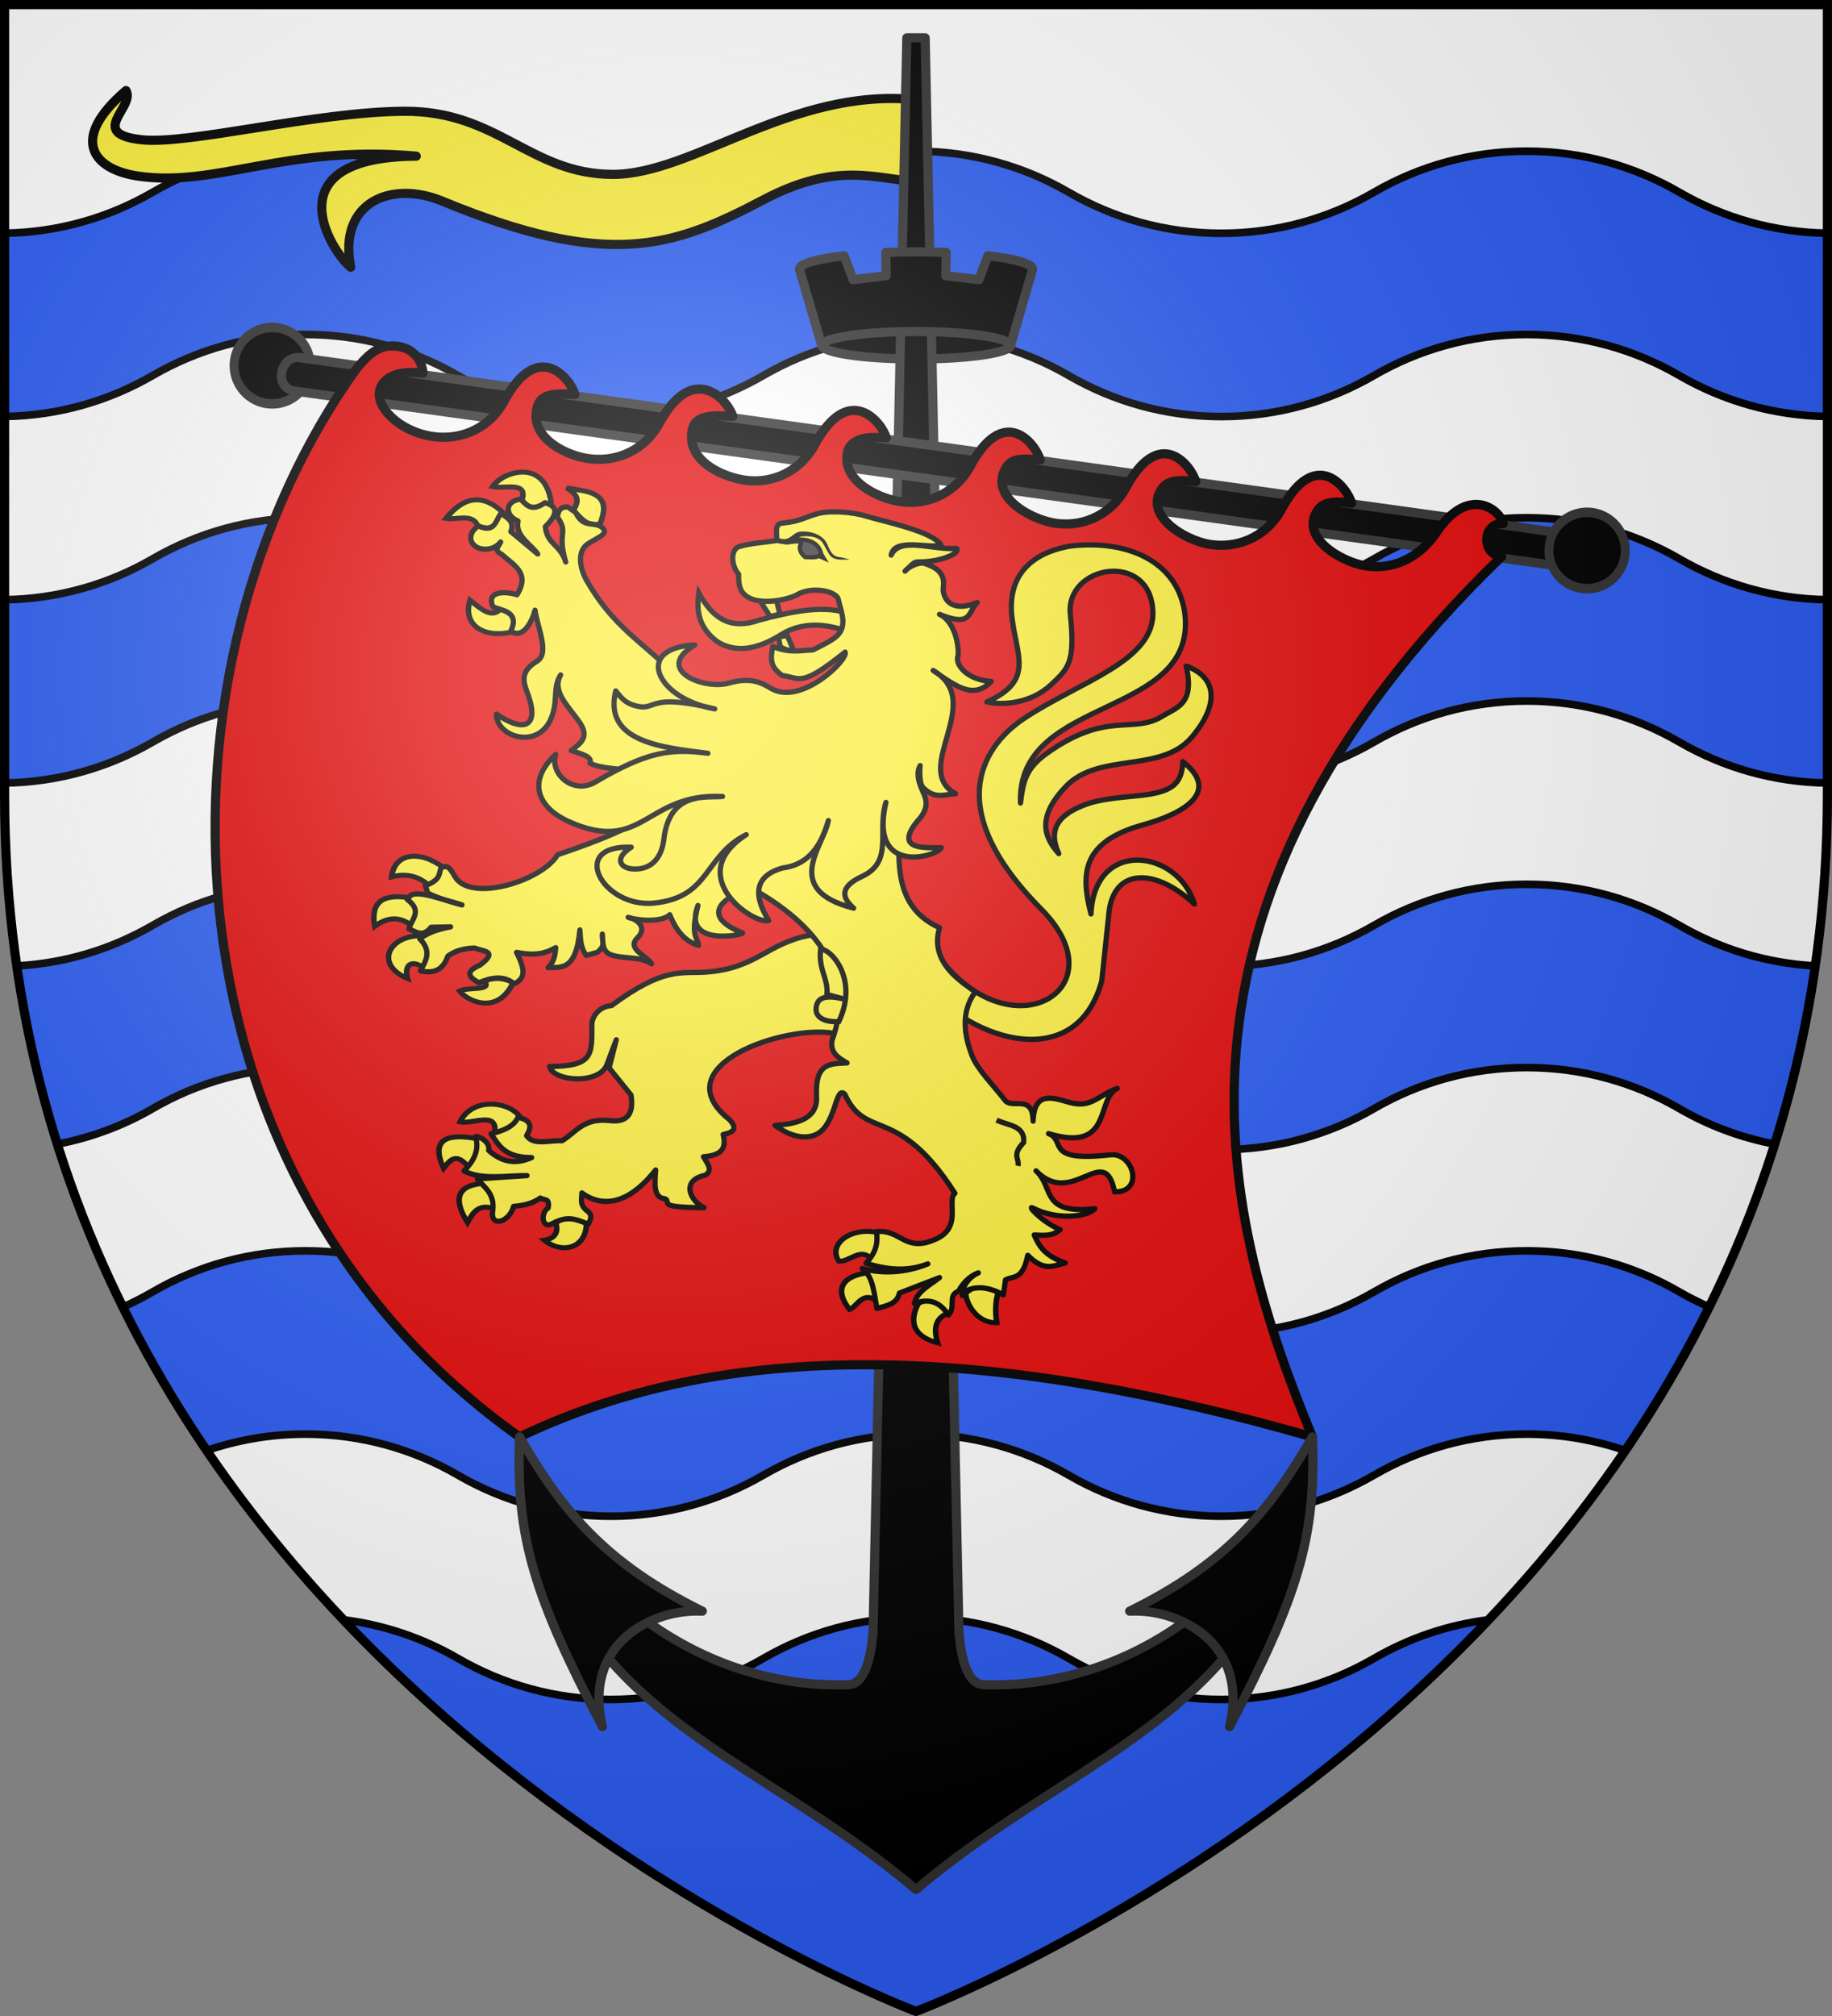
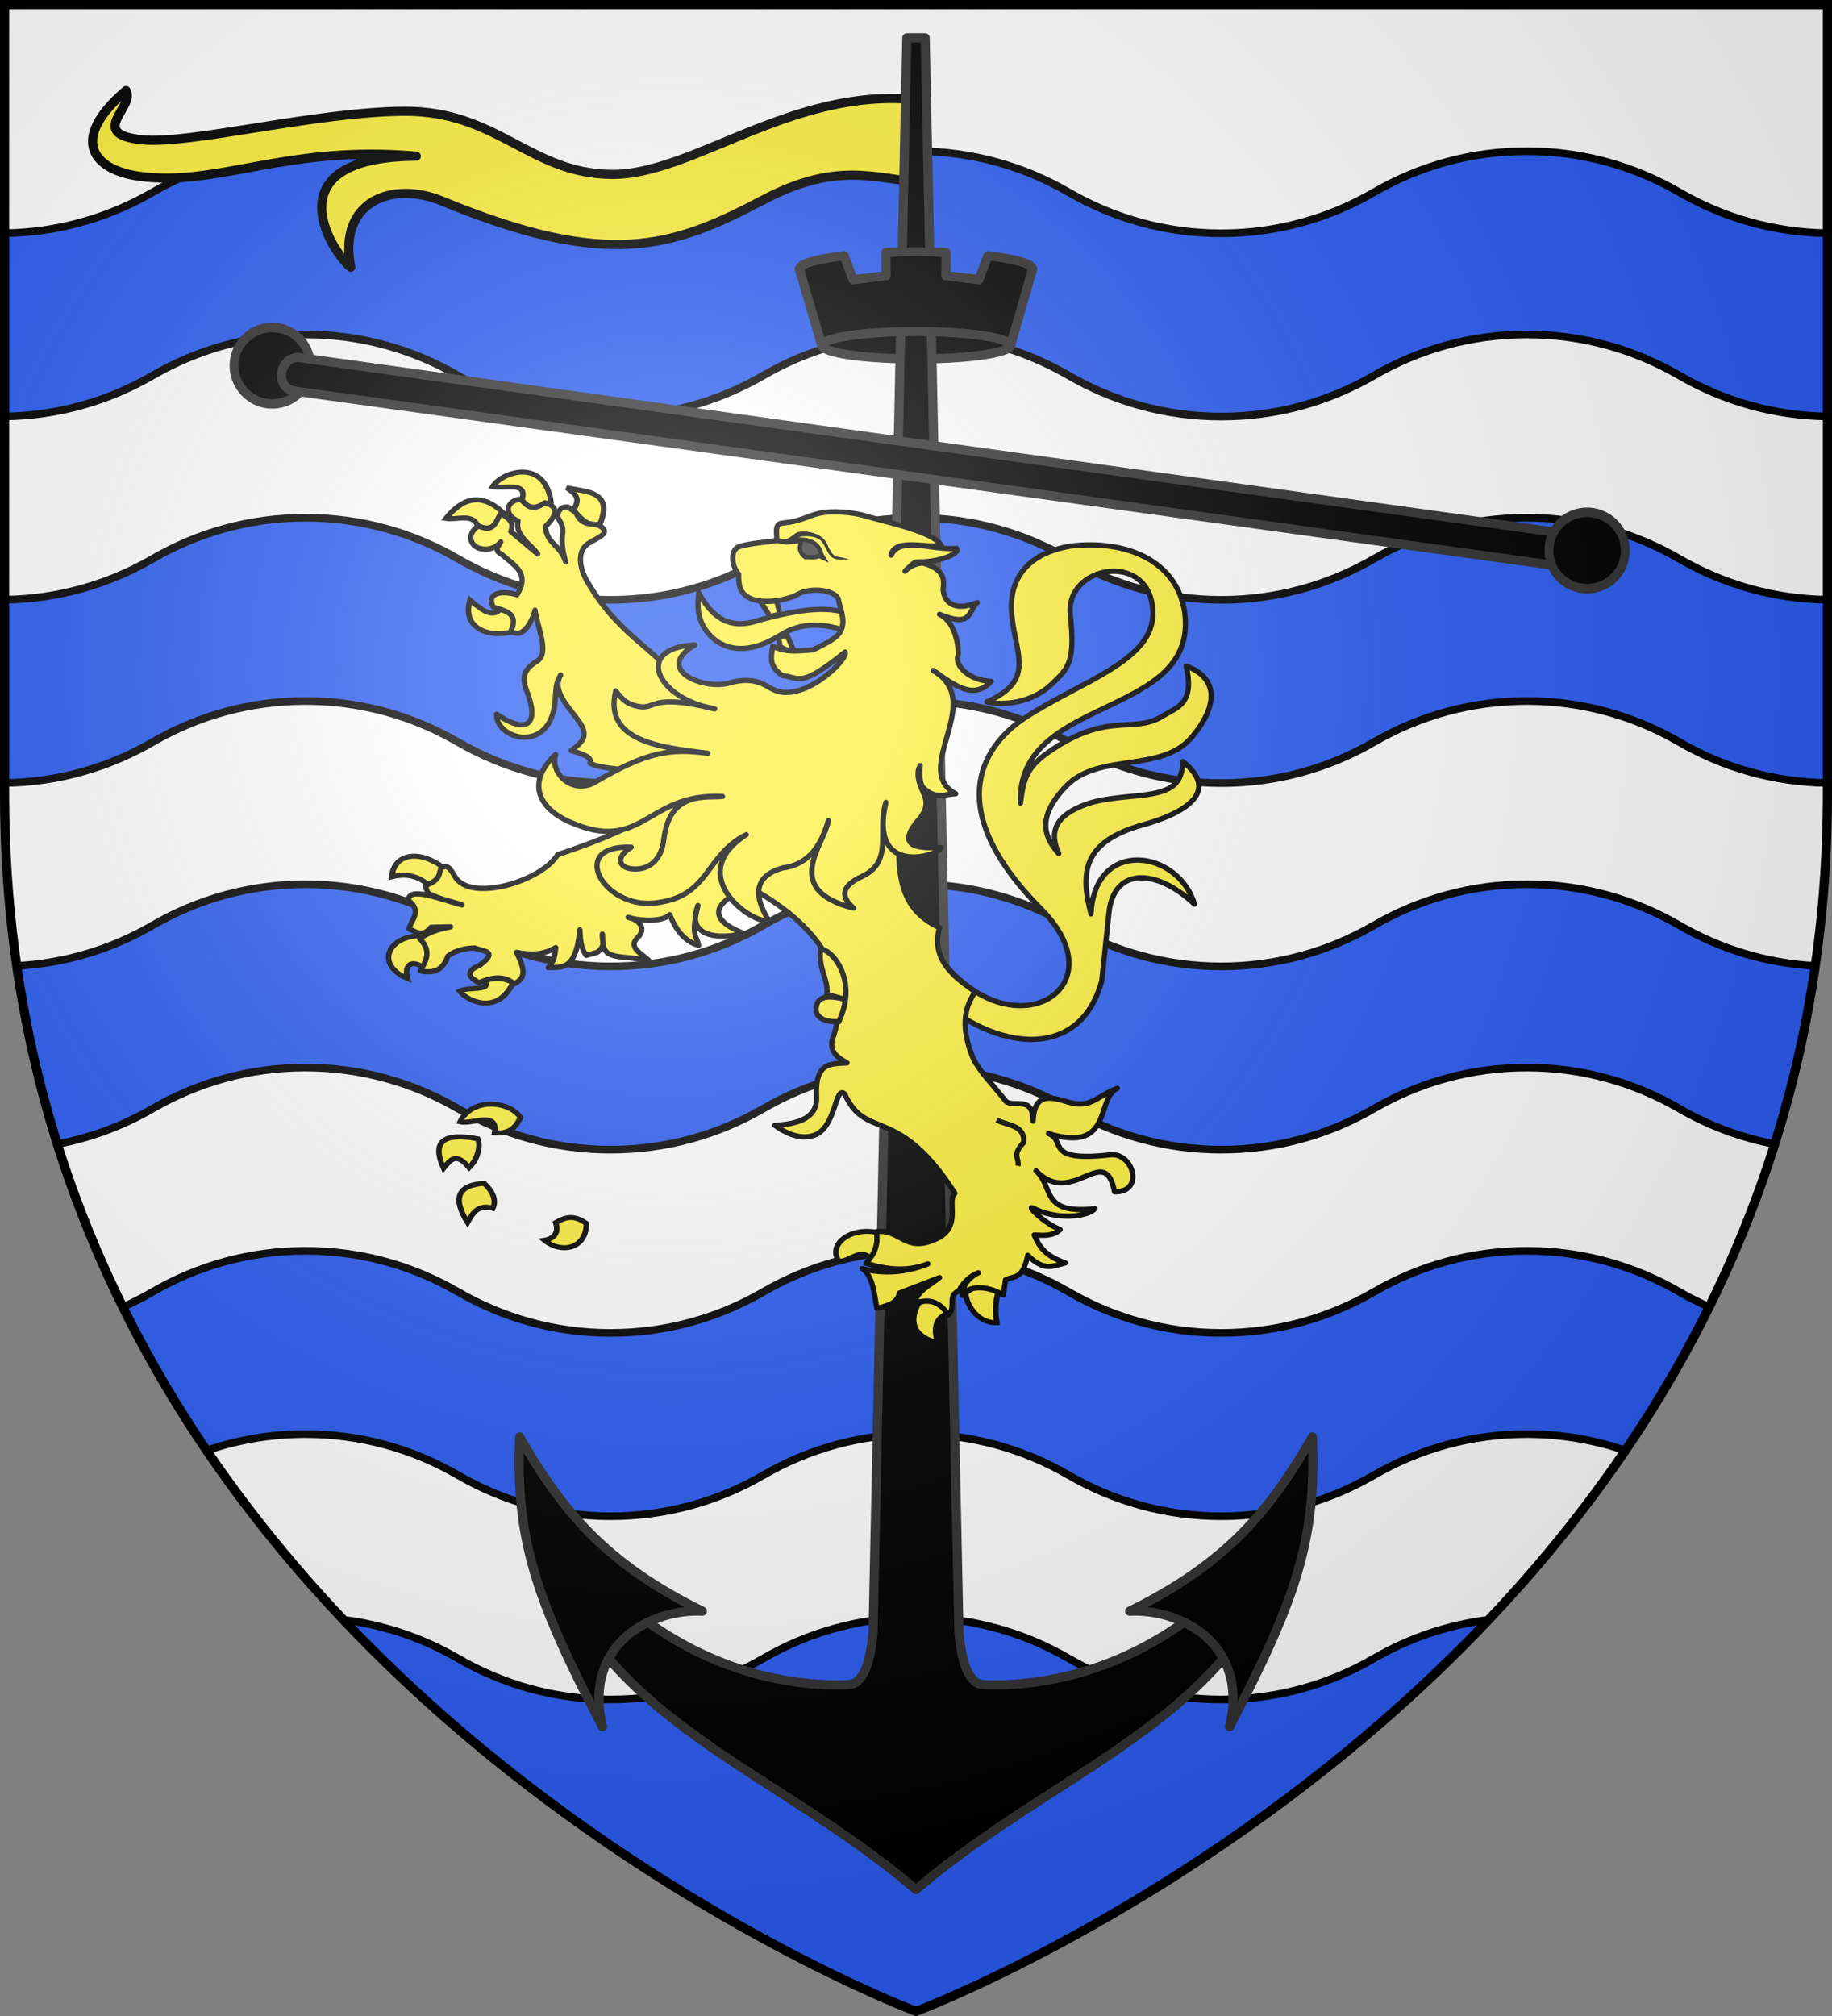
<svg xmlns="http://www.w3.org/2000/svg" xmlns:ns1="http://sodipodi.sourceforge.net/DTD/sodipodi-0.dtd" xmlns:ns2="http://www.inkscape.org/namespaces/inkscape" xmlns:xlink="http://www.w3.org/1999/xlink" width="600" height="660" viewBox="0 0 600 660" id="svg2" ns1:version="0.32" ns2:version="0.46" ns1:docname="Blason_ville_fr_Lion-sur-Mer-A_(Calvados).svg" ns2:output_extension="org.inkscape.output.svg.inkscape" version="1.0">
  <rect x="0" y="0" width="600" height="660" fill="#808080" stroke="none" />
  <ns1:namedview ns2:window-height="977" ns2:window-width="1280" ns2:pageshadow="2" ns2:pageopacity="0.0" guidetolerance="10.0" gridtolerance="10.0" objecttolerance="10.0" borderopacity="1.0" bordercolor="#666666" pagecolor="#ffffff" id="base" showgrid="false" ns2:zoom="1.1863636" ns2:cx="300" ns2:cy="330" ns2:window-x="-4" ns2:window-y="-4" ns2:current-layer="layer4" ns2:object-nodes="true" ns2:object-paths="false" showguides="true" ns2:guide-bbox="true" />
  <defs id="defs4">
    <radialGradient id="Gradient1" gradientUnits="userSpaceOnUse" cx="-80" cy="-80" r="405">
      <stop style="stop-color:#fff;stop-opacity:0.31" offset="0" id="stop7" />
      <stop style="stop-color:#fff;stop-opacity:0.25" offset="0.19" id="stop9" />
      <stop style="stop-color:#6b6b6b;stop-opacity:0.125" offset="0.6" id="stop11" />
      <stop style="stop-color:#000;stop-opacity:0.125" offset="1" id="stop13" />
    </radialGradient>
    <clipPath id="shield_cut">
      <path id="shield" d="M -298.5,-298.5 L 298.5,-298.5 L 298.5,-40 C 298.5,246.31 0,358.5 0,358.5 C 0,358.5 -298.5,246.31 -298.5,-40 L -298.5,-298.5 z" />
    </clipPath>
    <g id="s-4">
      <g id="c-6">
        <path transform="matrix(0.951,0.309,-0.309,0.951,0,-1)" d="M 0,0 L 0,1 L 0.5,1 L 0,0 z" id="t-0" />
        <use height="540" width="810" y="0" x="0" id="use2144-7" transform="scale(-1,1)" xlink:href="#t-0" />
      </g>
      <g id="a-1">
        <use height="540" width="810" y="0" x="0" id="use2147-7" transform="matrix(0.309,0.951,-0.951,0.309,0,0)" xlink:href="#c-6" />
        <use height="540" width="810" y="0" x="0" id="use2149-7" transform="matrix(-0.809,0.588,-0.588,-0.809,0,0)" xlink:href="#c-6" />
      </g>
      <use height="540" width="810" y="0" x="0" id="use2151-7" transform="scale(-1,1)" xlink:href="#a-1" />
    </g>
    <g id="s">
      <g id="c">
        <path transform="matrix(0.951,0.309,-0.309,0.951,0,-1)" d="M 0,0 L 0,1 L 0.5,1 L 0,0 z" id="t" />
        <use height="540" width="810" y="0" x="0" id="use2144" transform="scale(-1,1)" xlink:href="#t" />
      </g>
      <g id="a">
        <use height="540" width="810" y="0" x="0" id="use2147" transform="matrix(0.309,0.951,-0.951,0.309,0,0)" xlink:href="#c" />
        <use height="540" width="810" y="0" x="0" id="use2149" transform="matrix(-0.809,0.588,-0.588,-0.809,0,0)" xlink:href="#c" />
      </g>
      <use height="540" width="810" y="0" x="0" id="use2151" transform="scale(-1,1)" xlink:href="#a" />
    </g>
    <g id="f">
      <rect width="100" height="60" x="-50" y="-30" style="fill:#28166f" id="rect1964" />
      <g transform="translate(0,-20)" style="fill:#ffffff" id="g1966">
-         <path d="M -1.212,27.818 C -1.212,22.175 -2.091,20.471 -4.542,13.98 C -5.709,10.888 -5.024,7.103 -2.858,3.601 C -2.082,2.346 -1.114,1.214 0,0 C 1.114,1.214 2.082,2.346 2.858,3.601 C 5.024,7.103 5.709,10.888 4.542,13.98 C 2.091,20.471 1.212,22.175 1.212,27.818 L -1.212,27.818 z" id="path1968" />
        <path d="M 2.922,27.672 C 2.922,21.721 5.239,17.829 8.501,16.66 C 9.949,16.141 11.808,16.387 13.519,18.107 C 15.638,20.236 16.255,26.1 10.036,27.228 C 10.694,26.272 10.655,24.147 9.322,23.441 C 8.331,22.916 7.209,23.188 6.646,23.564 C 5.822,24.116 4.917,25.67 4.967,27.672 L 2.922,27.672 z" id="rwi" />
        <path d="M 1.777,30.183 C 1.79,32.191 2.795,33.518 4.516,34.257 C 4.295,34.955 3.257,36.378 1.831,36.281 C 1.55,37.787 1.282,38.632 0,40 C -1.282,38.632 -1.55,37.787 -1.831,36.281 C -3.257,36.378 -4.295,34.955 -4.516,34.257 C -2.795,33.518 -1.79,32.191 -1.777,30.183 L 1.777,30.183 z" id="path1971" />
        <use transform="scale(-1,1)" id="use1973" x="0" y="0" width="800" height="400" xlink:href="#rwi" />
        <rect width="15.846" height="3.218" x="-7.923" y="27.331" id="rect1975" />
      </g>
    </g>
  </defs>
  <g id="layer4" ns2:label="Fond écu" ns2:groupmode="layer" transform="translate(300,300)">
    <use xlink:href="#shield" id="use18" style="fill:#ffffff" x="0" y="0" width="600" height="660" />
    <path style="fill:#2b5df2;stroke:#000000;stroke-width:2.5;stroke-miterlimit:4;stroke-dasharray:none;stroke-opacity:1" d="M -200,-250.5 C -218.227,-250.5 -235.28,-245.595 -250,-237.062 C -264.32,-228.762 -280.833,-223.918 -298.5,-223.656 L -298.5,-163.656 C -280.833,-163.918 -264.32,-168.762 -250,-177.062 C -235.28,-185.595 -218.227,-190.5 -200,-190.5 C -181.767,-190.5 -164.725,-185.598 -150,-177.062 C -135.28,-168.53 -118.227,-163.625 -100,-163.625 C -81.767,-163.625 -64.725,-168.527 -50,-177.062 C -35.28,-185.595 -18.227,-190.5 0,-190.5 C 18.233,-190.5 35.275,-185.598 50,-177.062 C 64.72,-168.53 81.773,-163.625 100,-163.625 C 118.233,-163.625 135.275,-168.527 150,-177.062 C 164.72,-185.595 181.773,-190.5 200,-190.5 C 218.233,-190.5 235.275,-185.598 250,-177.062 C 264.315,-168.765 280.838,-163.918 298.5,-163.656 L 298.5,-223.656 C 280.838,-223.918 264.315,-228.765 250,-237.062 C 235.275,-245.598 218.233,-250.5 200,-250.5 C 181.773,-250.5 164.72,-245.595 150,-237.062 C 135.275,-228.527 118.233,-223.625 100,-223.625 C 81.773,-223.625 64.72,-228.53 50,-237.062 C 35.275,-245.598 18.233,-250.5 0,-250.5 C -18.227,-250.5 -35.28,-245.595 -50,-237.062 C -64.725,-228.527 -81.767,-223.625 -100,-223.625 C -118.227,-223.625 -135.28,-228.53 -150,-237.062 C -164.725,-245.598 -181.767,-250.5 -200,-250.5 z M -200,-130.5 C -218.227,-130.5 -235.28,-125.595 -250,-117.062 C -264.32,-108.762 -280.833,-103.918 -298.5,-103.656 L -298.5,-43.656 C -280.833,-43.918 -264.32,-48.762 -250,-57.062 C -235.28,-65.595 -218.227,-70.5 -200,-70.5 C -181.767,-70.5 -164.725,-65.598 -150,-57.062 C -135.28,-48.53 -118.227,-43.625 -100,-43.625 C -81.767,-43.625 -64.725,-48.527 -50,-57.062 C -35.28,-65.595 -18.227,-70.5 0,-70.5 C 18.233,-70.5 35.275,-65.598 50,-57.062 C 64.72,-48.53 81.773,-43.625 100,-43.625 C 118.233,-43.625 135.275,-48.527 150,-57.062 C 164.72,-65.595 181.773,-70.5 200,-70.5 C 218.233,-70.5 235.275,-65.598 250,-57.062 C 264.315,-48.765 280.838,-43.918 298.5,-43.656 L 298.5,-103.656 C 280.838,-103.918 264.315,-108.765 250,-117.062 C 235.275,-125.598 218.233,-130.5 200,-130.5 C 181.773,-130.5 164.72,-125.595 150,-117.062 C 135.275,-108.527 118.233,-103.625 100,-103.625 C 81.773,-103.625 64.72,-108.53 50,-117.062 C 35.275,-125.598 18.233,-130.5 0,-130.5 C -18.227,-130.5 -35.28,-125.595 -50,-117.062 C -64.725,-108.527 -81.767,-103.625 -100,-103.625 C -118.227,-103.625 -135.28,-108.53 -150,-117.062 C -164.725,-125.598 -181.767,-130.5 -200,-130.5 z M -200,-10.5 C -218.227,-10.5 -235.28,-5.595 -250,2.938 C -263.236,10.609 -278.338,15.342 -294.5,16.219 C -291.542,36.691 -287.022,56.122 -281.219,74.562 C -270.047,72.433 -259.534,68.464 -250,62.938 C -235.28,54.405 -218.227,49.5 -200,49.5 C -181.767,49.5 -164.725,54.402 -150,62.938 C -135.28,71.47 -118.227,76.375 -100,76.375 C -81.767,76.375 -64.725,71.473 -50,62.938 C -35.28,54.405 -18.227,49.5 0,49.5 C 18.233,49.5 35.275,54.402 50,62.938 C 64.72,71.47 81.773,76.375 100,76.375 C 118.233,76.375 135.275,71.473 150,62.938 C 164.72,54.405 181.773,49.5 200,49.5 C 218.233,49.5 235.275,54.402 250,62.938 C 259.531,68.462 270.046,72.432 281.219,74.562 C 287.022,56.122 291.542,36.691 294.5,16.219 C 278.34,15.341 263.231,10.607 250,2.938 C 235.275,-5.598 218.233,-10.5 200,-10.5 C 181.773,-10.5 164.72,-5.595 150,2.938 C 135.275,11.473 118.233,16.375 100,16.375 C 81.773,16.375 64.72,11.47 50,2.938 C 35.275,-5.598 18.233,-10.5 0,-10.5 C -18.227,-10.5 -35.28,-5.595 -50,2.938 C -64.725,11.473 -81.767,16.375 -100,16.375 C -118.227,16.375 -135.28,11.47 -150,2.938 C -164.725,-5.598 -181.767,-10.5 -200,-10.5 z M -200,109.5 C -218.227,109.5 -235.28,114.405 -250,122.938 C -253.148,124.762 -256.401,126.427 -259.75,127.906 C -251.521,144.542 -242.287,160.202 -232.312,174.875 C -222.182,171.402 -211.312,169.5 -200,169.5 C -181.767,169.5 -164.725,174.402 -150,182.938 C -135.28,191.47 -118.227,196.375 -100,196.375 C -81.767,196.375 -64.725,191.473 -50,182.938 C -35.28,174.405 -18.227,169.5 0,169.5 C 18.233,169.5 35.275,174.402 50,182.938 C 64.72,191.47 81.773,196.375 100,196.375 C 118.233,196.375 135.275,191.473 150,182.938 C 164.72,174.405 181.773,169.5 200,169.5 C 211.316,169.5 222.183,171.402 232.312,174.875 C 242.294,160.191 251.548,144.525 259.781,127.875 C 256.425,126.394 253.154,124.765 250,122.938 C 235.275,114.402 218.233,109.5 200,109.5 C 181.773,109.5 164.72,114.405 150,122.938 C 135.275,131.473 118.233,136.375 100,136.375 C 81.773,136.375 64.72,131.47 50,122.938 C 35.275,114.402 18.233,109.5 0,109.5 C -18.227,109.5 -35.28,114.405 -50,122.938 C -64.725,131.473 -81.767,136.375 -100,136.375 C -118.227,136.375 -135.28,131.47 -150,122.938 C -164.725,114.402 -181.767,109.5 -200,109.5 z M 0,229.5 C -18.227,229.5 -35.28,234.405 -50,242.938 C -64.725,251.473 -81.767,256.375 -100,256.375 C -118.227,256.375 -135.28,251.47 -150,242.938 C -161.313,236.38 -173.993,231.974 -187.531,230.281 C -102.625,319.922 0,358.5 0,358.5 C 0,358.5 102.625,319.922 187.531,230.281 C 173.993,231.975 161.309,236.382 150,242.938 C 135.275,251.473 118.233,256.375 100,256.375 C 81.773,256.375 64.72,251.47 50,242.938 C 35.275,234.402 18.233,229.5 0,229.5 z" id="use7631" />
    <g id="g2920" transform="matrix(2,0,0,2,1277.595,-1588.689)" />
  </g>
  <g id="layer3" ns2:label="Meubles" ns2:groupmode="layer" transform="translate(300,300)">
    <g id="g4289">
      <path ns1:type="arc" style="fill:#000000;fill-opacity:1;stroke:#313131;stroke-width:1.185;stroke-linecap:butt;stroke-linejoin:round;stroke-miterlimit:4;stroke-dasharray:none;stroke-opacity:1" id="path22194" ns1:cx="-437.2695" ns1:cy="608.81879" ns1:rx="12.211728" ns1:ry="1.7925472" d="M -425.058,608.819 A 12.212,1.793 0 1 1 -449.481,608.819 A 12.212,1.793 0 1 1 -425.058,608.819 z" transform="matrix(2.531,0,0,2.531,1106.851,-1727.971)" />
      <path ns1:nodetypes="cssscsccsscc" id="path2576" d="M 0,-267.363 C -40.629,-271.441 -73.18,-242.751 -99.508,-242.912 C -126.398,-243.077 -137.013,-263.706 -167.492,-263.574 C -196.528,-263.448 -238.218,-252.557 -253.614,-254.243 C -271.578,-256.21 -255.615,-264.978 -258.734,-270.345 C -277.534,-254.271 -269.422,-244.43 -254.559,-242.316 C -228.845,-238.659 -206.487,-252.653 -163.666,-248.876 C -211.108,-248.563 -191.598,-217.758 -185.135,-212.498 C -189.369,-233.932 -171.758,-241.001 -155.216,-234.178 C -100.809,-211.738 -79.652,-218.943 -50.01,-234.564 C -26.277,-247.07 -13.952,-241.646 0,-240.527 L 0,-267.363 z" style="fill:#fcef3c;fill-opacity:1;stroke:#000000;stroke-width:3;stroke-linecap:butt;stroke-linejoin:round;stroke-miterlimit:4;stroke-dasharray:none;stroke-opacity:1" />
      <path ns1:nodetypes="cccsscccsscccc" id="rect2813" d="M -3,-287.625 L -14.062,234.281 C -14.962,245.209 -17.644,251.634 -22.375,251.531 C -66.818,253.102 -113.114,223.535 -126.469,176.5 C -126.919,174.915 -128.047,174.326 -128.469,174.438 C -128.89,174.549 -129.033,175.544 -128.594,177.562 C -117.44,260.971 -54.615,272.24 0,318.594 C 54.615,272.24 117.439,260.971 128.594,177.562 C 129.033,175.544 128.89,174.549 128.469,174.438 C 128.047,174.326 126.919,174.915 126.469,176.5 C 113.114,223.535 66.818,253.102 22.375,251.531 C 17.644,251.634 14.962,245.209 14.062,234.281 L 3,-287.625 L -3,-287.625 z" style="fill:#000000;fill-opacity:1;stroke:#313131;stroke-width:3;stroke-linecap:butt;stroke-linejoin:round;stroke-miterlimit:4;stroke-opacity:1" />
      <path ns1:nodetypes="cccccccsccccccc" id="path22192" d="M 9e-05,-217.539 C -3.426,-217.539 -6.702,-217.471 -9.863,-217.344 L -9.766,-209.727 L -20.605,-208.457 L -23.535,-216.27 C -32.395,-215.226 -38.183,-213.659 -38.184,-211.875 L -30.859,-186.875 C -30.859,-189.38 -17.063,-191.465 9e-05,-191.465 C 17.063,-191.465 30.957,-189.38 30.957,-186.875 L 38.184,-211.875 C 38.184,-213.658 32.395,-215.226 23.535,-216.27 L 20.606,-208.457 L 9.766,-209.727 L 9.863,-217.344 C 6.703,-217.471 3.426,-217.539 9e-05,-217.539 z" style="fill:#000000;fill-opacity:1;stroke:#313131;stroke-width:3;stroke-linecap:butt;stroke-linejoin:round;stroke-miterlimit:4;stroke-opacity:1" />
      <g transform="matrix(3.121,-0.164,0.164,3.121,1867.138,-2216.095)" id="g2808">
        <path ns1:type="arc" style="opacity:1;fill:#000000;fill-opacity:1;stroke:#313131;stroke-width:0.945;stroke-linecap:butt;stroke-linejoin:round;stroke-miterlimit:4;stroke-dasharray:none;stroke-opacity:1" id="path2802" ns1:cx="-500.00089" ns1:cy="614.604" ns1:rx="4.0903935" ns1:ry="3.7934389" d="M -495.91,614.604 A 4.09,3.793 0 1 1 -504.091,614.604 A 4.09,3.793 0 1 1 -495.91,614.604 z" transform="matrix(0.978,0,0,1.054,-209.153,-32.183)" />
        <path ns1:nodetypes="ccccc" id="path2806" d="M -695.91,618.397 C -698.267,617.904 -697.201,614.423 -695.106,614.944 L -564.257,640.189 L -565.21,643.524 L -695.91,618.397 z" style="opacity:1;fill:#000000;fill-opacity:1;stroke:#313131;stroke-width:0.96;stroke-linecap:butt;stroke-linejoin:round;stroke-miterlimit:4;stroke-dasharray:none;stroke-opacity:1" />
        <path transform="matrix(0.978,0,0,1.054,-72.57,-5.618)" d="M -495.91,614.604 A 4.09,3.793 0 1 1 -504.091,614.604 A 4.09,3.793 0 1 1 -495.91,614.604 z" ns1:ry="3.7934389" ns1:rx="4.0903935" ns1:cy="614.604" ns1:cx="-500.00089" id="path2804" style="opacity:1;fill:#000000;fill-opacity:1;stroke:#313131;stroke-width:0.945;stroke-linecap:butt;stroke-linejoin:round;stroke-miterlimit:4;stroke-dasharray:none;stroke-opacity:1" ns1:type="arc" />
      </g>
-       <path style="fill:#e20909;fill-opacity:1;stroke:#000000;stroke-width:3;stroke-linecap:butt;stroke-linejoin:round;stroke-miterlimit:4;stroke-dasharray:none;stroke-opacity:1" d="M -171.469,-186.75 C -171.819,-186.752 -172.173,-186.744 -172.531,-186.719 C -178.444,-186.308 -182.933,-179.889 -186.344,-174.875 C -253.434,-76.253 -248.093,86.725 -129.83,170.428 C -57.807,135.908 30.852,142.054 129.83,170.428 C 101.121,100.863 71.298,-1.346 191.812,-117.781 C 184.847,-118.545 185.645,-129.152 192.344,-128.562 C 191.03,-133.487 180.788,-141.117 170.438,-125.688 C 164.45,-116.762 155.449,-113.359 147.062,-114.781 C 139.152,-116.122 125.539,-124.077 131.531,-132.938 C 133.85,-136.366 138.769,-135.719 142.656,-135.281 C 141.343,-140.206 130.832,-154.438 119.406,-132.719 C 113.976,-123.441 104.421,-120.407 96.031,-121.812 C 88.232,-123.119 74.436,-131.136 80.5,-139.969 C 82.845,-143.384 87.728,-142.752 91.625,-142.312 C 90.312,-147.237 79.832,-161.438 68.406,-139.719 C 62.976,-130.441 53.367,-127.29 45,-128.812 C 36.997,-130.269 23.772,-137.644 29.562,-147.062 C 31.73,-150.587 36.729,-149.585 40.688,-149.406 C 39.374,-154.331 28.895,-168.531 17.469,-146.812 C 12.039,-137.534 2.432,-134.395 -5.938,-135.906 C -13.309,-137.237 -25.247,-143.258 -22.156,-152.969 C -20.005,-157.265 -14.073,-156.894 -9.75,-156.656 C -11.063,-161.581 -22.043,-175.563 -33.469,-153.844 C -38.899,-144.566 -48.474,-141.427 -56.844,-142.938 C -64.988,-144.408 -75.811,-150.131 -73.094,-159.969 C -71.823,-164.57 -64.501,-163.973 -60,-163.656 C -61.313,-168.581 -72.949,-182.563 -84.375,-160.844 C -89.805,-151.566 -99.389,-148.548 -107.781,-149.938 C -116.498,-151.38 -127.162,-157.941 -123.844,-167.375 C -122.324,-171.696 -116.075,-171.099 -111.719,-170.844 C -113.032,-175.768 -123.793,-189.781 -135.219,-168.062 C -140.649,-158.785 -150.227,-155.799 -158.625,-157.156 C -169.724,-158.95 -177.233,-167.181 -175.562,-172.5 C -173.761,-178.236 -166.279,-178.481 -161.469,-177.781 C -161.996,-183.681 -166.213,-186.721 -171.469,-186.75 z" id="rect2763" ns1:nodetypes="cssccccsssccssccssccscccssccssccsscc" />
      <path ns1:nodetypes="cccc" id="path3812" d="M -129.83,170.428 C -115.693,194.969 -101.408,211.993 -69.983,227.463 C -86.389,226.596 -109.231,237.986 -102.693,265.263 C -125.037,222.684 -131.128,203.297 -129.83,170.428 z" style="fill:#000000;fill-opacity:1;fill-rule:evenodd;stroke:#313131;stroke-width:3;stroke-linecap:butt;stroke-linejoin:round;stroke-miterlimit:4;stroke-dasharray:none;stroke-opacity:1" />
      <path style="fill:#000000;fill-opacity:1;fill-rule:evenodd;stroke:#313131;stroke-width:3;stroke-linecap:butt;stroke-linejoin:round;stroke-miterlimit:4;stroke-dasharray:none;stroke-opacity:1" d="M 129.83,170.428 C 115.693,194.969 101.408,211.993 69.983,227.463 C 86.389,226.596 109.231,237.986 102.693,265.263 C 125.037,222.684 131.128,203.297 129.83,170.428 z" id="path2890" ns1:nodetypes="cccc" />
      <g transform="translate(-14,-4)" id="g4113">
        <g id="g2913" transform="matrix(3.125,0,0,3.125,1996.305,-2118.606)" />
        <path style="fill:#fcef3c;fill-opacity:1;stroke:#000000;stroke-width:1.716;stroke-linejoin:round;stroke-miterlimit:4;stroke-dasharray:none;stroke-opacity:1" d="M 23.508,19.816 C 47.107,47.844 80.293,27.138 55.049,1.66 C 20.439,-33.27 38.103,-53.304 49.448,-60.833 C 67.675,-72.929 92.142,-79.49 91.581,-95.707 C 90.884,-115.872 62.827,-111.033 64.544,-94.866 C 66.234,-78.954 63.794,-77.135 58.364,-71.961 C 51.934,-65.834 42.783,-64.959 37.198,-66.2 C 52.929,-73.215 46.838,-81.262 45.409,-94.081 C 43.583,-110.459 55.574,-115.765 64.734,-117.246 C 82.38,-119.303 99.221,-112.847 101.967,-95.783 C 106.877,-60.346 46.848,-68.84 48.225,-33.094 C 49.107,-40.236 49.972,-44.464 56.888,-49.394 C 76.616,-63.458 84.971,-55.555 94.662,-61.51 C 99.4,-64.422 105.392,-65.477 102.469,-77.941 C 112.319,-74.423 113.726,-65.756 104.27,-54.605 C 94.328,-42.881 73.953,-49.71 63.259,-38.705 C 52.779,-27.922 56.564,-21.253 60.757,-16.546 C 58.054,-22.519 58.513,-28.105 68.254,-32.123 C 72.343,-33.81 76.049,-34.494 85.901,-35.415 C 96.999,-36.454 101.131,-38.626 101.389,-46.672 C 114.202,-36.499 101.065,-29.479 88.428,-25.988 C 68.021,-20.35 68.001,-9.741 71.303,3.215 C 72.522,-21.761 99.894,-17.777 105.191,-0.014 C 93,-11.505 78.798,-12.416 77.188,2.867 L 74.846,25.101 C 66.603,55.339 32.761,45.302 16.457,25.922" id="path3833" ns1:nodetypes="cssssscscccsscsscsscsccscc" />
        <path ns1:nodetypes="ccccccc" id="path3835" d="M -57.132,-101.85 C -57.934,-96.125 -57.251,-90.639 -51.215,-86.016 C -44.801,-81.904 -37.568,-83.584 -29.922,-88.37 C -21.861,-93.268 -13.113,-91.11 -7.684,-88.947 C -6.443,-91.529 -7.445,-92.771 -6.981,-94.547 C -15,-98.596 -27.734,-95.529 -37.456,-92.961 C -47.294,-89.5 -52.923,-94.172 -57.132,-101.85 z" style="fill:#fcef3c;fill-opacity:1;stroke:#000000;stroke-width:1.716;stroke-miterlimit:4;stroke-dasharray:none;stroke-opacity:1" />
        <g style="fill:#fcef3c;stroke:#000000;stroke-width:2.954;stroke-opacity:1" id="g3892" transform="matrix(0.608,7.7608242e-2,-6.4577403e-2,0.547,-609.491,-255.574)">
          <path ns1:nodetypes="cccc" id="path3838" d="M 862.664,472.577 C 855.476,463.366 835.582,464.284 830.832,479.663 C 837.648,480.342 850.288,470.055 849.838,483.483 C 858.143,483.015 860.546,478.79 862.664,472.577 z" style="fill:#fcef3c;fill-opacity:1;stroke:#000000;stroke-width:2.954;stroke-linejoin:miter;stroke-miterlimit:4;stroke-dasharray:none;stroke-opacity:1" />
          <path ns1:nodetypes="cccc" id="path3840" d="M 838.453,505.987 C 830.975,497.956 828.393,502.102 824.949,508.23 C 816.762,493.269 822.908,487.055 841.32,488.327 C 843.516,493.04 842.344,500.573 838.453,505.987 z" style="fill:#fcef3c;fill-opacity:1;stroke:#000000;stroke-width:2.954;stroke-miterlimit:4;stroke-dasharray:none;stroke-opacity:1" />
          <path ns1:nodetypes="cccc" id="path3842" d="M 847.459,514.084 C 834.368,516.89 830.977,524.397 841.064,538.435 C 843.251,532.571 845.42,526.686 853.598,528.133 C 855.081,523.343 852.891,518.452 847.459,514.084 z" style="fill:#fcef3c;fill-opacity:1;stroke:#000000;stroke-width:2.954;stroke-miterlimit:4;stroke-dasharray:none;stroke-opacity:1" />
          <path ns1:nodetypes="cccc" id="path3844" d="M 887.874,531.879 C 890.435,537.852 887.784,541.535 883.014,543.118 C 892.915,549.972 905.768,545.084 904.244,530.006 C 897.135,525.985 893.169,527.399 887.874,531.879 z" style="fill:#fcef3c;fill-opacity:1;stroke:#000000;stroke-width:2.954;stroke-miterlimit:4;stroke-dasharray:none;stroke-opacity:1" />
        </g>
-         <path style="fill:#fcef3c;fill-opacity:1;stroke:#000000;stroke-width:1.716;stroke-linejoin:round;stroke-miterlimit:4;stroke-dasharray:none;stroke-opacity:1" d="M -20.543,10.145 C -34.741,12.726 -38.181,21.103 -54.85,22.253 C -62.914,22.81 -68.452,20.41 -85.734,33.218 C -89.738,33.478 -92.009,36.701 -92.153,39.152 C -92.119,49.541 -91.682,53.006 -106.013,53.161 C -104.853,58.1 -89.517,59.218 -87.181,52.4 C -86.816,51.334 -84.163,44.408 -84.163,44.408 L -86.503,53.616 L -79.327,62.501 C -78.492,68.104 -79.972,71.703 -86.612,70.833 C -94.95,69.993 -97.37,74.728 -101.915,77.462 C -105.942,77.232 -111.317,79.134 -113.544,75.785 C -110.85,71.386 -113.804,70.458 -116.347,69.745 C -117.453,72.479 -120.692,74.142 -125.207,75.164 C -122.642,78.848 -120.853,82.978 -111.88,82.966 C -117.704,85.571 -122.189,84.003 -125.971,80.603 C -125.253,77.892 -129.419,75.706 -130.249,76.102 C -128.895,80.688 -130.946,84.192 -134.044,87.364 C -127.863,90.415 -120.4,88.805 -113.399,88.872 L -129.692,89.953 C -127.255,92.835 -123.831,94.867 -124.639,100.539 C -125.49,105.869 -119.208,104.258 -117.806,98.957 C -115.329,98.685 -111.906,98.309 -109.059,96.204 C -107.501,97.092 -105.904,96.189 -106.476,99.47 C -108.946,100.962 -108.618,106.212 -105.404,104.746 C -100.455,102.082 -98.199,102.777 -93.285,104.77 C -92.884,103.616 -91.771,102.129 -93.316,100.726 C -96.39,98.496 -95.41,96.815 -95.439,94.555 C -91.568,97.351 -82.62,101.467 -71.262,87.026 C -71.664,92.001 -71.89,96.148 -68.229,96.433 C -65.781,97.579 -71.819,99.269 -55.424,99.375 C -59.771,97.271 -63.334,90.57 -55.029,88.732 C -52.296,87.095 -54.423,84.837 -55.611,82.7 C -50.063,82.24 -47.926,80.361 -49.156,75.422 C -45.449,74.651 -44.468,73.332 -47.094,70.547 C -69.242,52.916 -28.695,39.311 -12.831,42.305 L 1.505,36.908 L -4.269,11.546 L -20.543,10.145 z" id="path3846" ns1:nodetypes="cscccsccccccccccccccccccccccccccccccccc" />
        <g style="fill:#fcef3c;stroke:#000000;stroke-width:2.954;stroke-opacity:1" id="g3882" transform="matrix(0.608,7.7608242e-2,-6.4577403e-2,0.547,-609.491,-255.574)">
          <path ns1:nodetypes="cccc" id="path3849" d="M 799.626,342.685 C 793.774,338.06 787.06,336.855 779.162,340.343 C 779.106,325.805 792.784,322.121 806.788,331.446 C 805.376,336.085 803.722,340.503 799.626,342.685 z" style="fill:#fcef3c;fill-opacity:1;stroke:#000000;stroke-width:2.954;stroke-miterlimit:4;stroke-dasharray:none;stroke-opacity:1" />
-           <path ns1:nodetypes="cccc" id="path3851" d="M 773.279,370.783 C 769.861,358.309 773.827,350.73 790.161,351.348 C 793.098,355.22 797.453,357.91 793.231,367.739 C 785.442,362.5 779.028,364.815 773.279,370.783 z" style="fill:#fcef3c;fill-opacity:1;stroke:#000000;stroke-width:2.954;stroke-miterlimit:4;stroke-dasharray:none;stroke-opacity:1" />
          <path ns1:nodetypes="cccc" id="path3853" d="M 798.091,372.89 C 803.036,379.212 806.283,385.534 802.439,391.857 C 794.439,386.826 791.28,391.913 793.998,399.115 C 775.538,393.305 781.104,375.503 798.091,372.89 z" style="fill:#fcef3c;fill-opacity:1;stroke:#000000;stroke-width:2.954;stroke-miterlimit:4;stroke-dasharray:none;stroke-opacity:1" />
          <path ns1:nodetypes="cccc" id="path3855" d="M 834.925,394.666 C 840.419,391.503 845.458,391.677 850.272,393.496 C 844.294,413.872 827.566,408.23 822.391,402.628 C 826.735,399.156 839.892,400.411 834.925,394.666 z" style="fill:#fcef3c;fill-opacity:1;stroke:#000000;stroke-width:2.954;stroke-miterlimit:4;stroke-dasharray:none;stroke-opacity:1" />
        </g>
        <g style="fill:#fcef3c;stroke:#000000;stroke-width:2.954;stroke-opacity:1" id="g3912" transform="matrix(0.608,7.7608242e-2,-6.4577403e-2,0.547,-609.491,-255.574)">
          <path ns1:nodetypes="cccc" id="path3858" d="M 828.018,186.74 C 814.197,192.783 800.773,187.301 803.463,171.286 C 810.031,176.021 816.149,180.423 820.089,174.33 C 825.777,174.564 829.136,177.784 828.018,186.74 z" style="fill:#fcef3c;fill-opacity:1;stroke:#000000;stroke-width:2.954;stroke-miterlimit:4;stroke-dasharray:none;stroke-opacity:1" />
          <path ns1:nodetypes="cccc" id="path3860" d="M 802.951,127.031 C 799.413,119.605 791.513,125.156 785.557,124.924 C 793.82,110.121 803.811,107.649 815.485,117.197 C 813.451,123.223 811.622,129.511 802.951,127.031 z" style="fill:#fcef3c;fill-opacity:1;stroke:#000000;stroke-width:2.954;stroke-miterlimit:4;stroke-dasharray:none;stroke-opacity:1" />
          <path ns1:nodetypes="cccc" id="path3862" d="M 808.322,102.68 C 814.725,103.316 826.831,96.494 824.693,108.299 C 829.537,113.875 834.771,113.02 840.296,107.363 C 834.235,81.957 812.632,92.838 808.322,102.68 z" style="fill:#fcef3c;fill-opacity:1;stroke:#000000;stroke-width:2.954;stroke-miterlimit:4;stroke-dasharray:none;stroke-opacity:1" />
          <path ns1:nodetypes="ccccc" id="path3864" d="M 852.574,110.641 C 856.125,102.573 852.476,100.563 847.714,97.763 L 855.644,98.231 C 869.511,98.678 870.004,106.776 867.666,116.495 C 860.643,119.558 857.045,114.003 852.574,110.641 z" style="fill:#fcef3c;fill-opacity:1;stroke:#000000;stroke-width:2.954;stroke-miterlimit:4;stroke-dasharray:none;stroke-opacity:1" />
        </g>
        <g style="fill:#fcef3c;stroke:#000000;stroke-width:2.954;stroke-opacity:1" id="g3902" transform="matrix(0.608,7.7608242e-2,-6.4577403e-2,0.547,-609.491,-255.574)">
          <path ns1:nodetypes="cccc" id="path3867" d="M 1060.277,513.615 C 1063.924,519.732 1061.276,524.737 1057.464,529.538 C 1051.37,523.107 1046.274,533.114 1040.581,533.284 C 1033.216,523.847 1045.426,511.462 1060.277,513.615 z" style="fill:#fcef3c;fill-opacity:1;stroke:#000000;stroke-width:2.954;stroke-miterlimit:4;stroke-dasharray:none;stroke-opacity:1" />
-           <path ns1:nodetypes="cccc" id="path3869" d="M 1063.602,554.123 C 1064.5,549.322 1064.845,544.657 1056.696,537.967 C 1045.367,541.022 1038.428,548.922 1049.278,560.914 C 1053.043,559.086 1054.933,548.365 1063.602,554.123 z" style="fill:#fcef3c;fill-opacity:1;stroke:#000000;stroke-width:2.954;stroke-miterlimit:4;stroke-dasharray:none;stroke-opacity:1" />
          <path ns1:nodetypes="cccc" id="path3871" d="M 1085.345,552.25 C 1093.294,545.781 1099.939,550.348 1101.204,555.997 C 1095.254,560.145 1095.033,566.251 1098.134,574.026 C 1080.946,571.416 1083.073,559.15 1085.345,552.25 z" style="fill:#fcef3c;fill-opacity:1;stroke:#000000;stroke-width:2.954;stroke-miterlimit:4;stroke-dasharray:none;stroke-opacity:1" />
          <path ns1:nodetypes="cccc" id="path3873" d="M 1127.295,539.138 C 1125.858,544.384 1126.946,553.033 1128.236,557.655 C 1117.18,559.612 1110.359,547.811 1109.901,542.416 C 1114.509,537.299 1118.595,535.516 1127.295,539.138 z" style="fill:#fcef3c;fill-opacity:1;stroke:#000000;stroke-width:2.954;stroke-miterlimit:4;stroke-dasharray:none;stroke-opacity:1" />
        </g>
        <path style="fill:#fcef3c;fill-opacity:1;stroke:#000000;stroke-width:1.716;stroke-linejoin:round;stroke-miterlimit:4;stroke-dasharray:none;stroke-opacity:1" d="M -115.506,-132.593 C -120.783,-131.938 -120.685,-127.229 -116.327,-125.414 C -117.432,-120.539 -111.817,-117.579 -109.888,-114.631 L -118.7,-121.979 C -117.359,-125.499 -120.047,-126.465 -121.873,-127.974 C -123.717,-125.758 -123.788,-121.277 -129.333,-123.831 C -133.584,-120.828 -131.733,-117.127 -128.677,-116.399 C -126.032,-115.768 -123.612,-116.612 -122.024,-118.571 C -122.527,-117.233 -124.53,-115.911 -121.709,-114.541 C -117.969,-111.065 -112.149,-108.538 -116.687,-101.277 C -120.431,-102.503 -126.931,-102.556 -124.53,-97.34 C -121.644,-96.059 -115.699,-95.853 -118.687,-89.404 C -114.749,-86.562 -111.719,-92.518 -110.78,-96.241 C -109.829,-90.093 -105.947,-82.046 -110.15,-79.523 C -116.396,-75.774 -114.218,-71.964 -112.871,-68.038 C -109.666,-58.693 -113.794,-55.708 -123.403,-62.2 C -123.472,-54.757 -109.869,-50.416 -105.521,-60.764 C -103.048,-66.649 -105.143,-70.687 -102.385,-75.028 C -105.464,-69.536 -99.49,-64.492 -96.072,-59.354 C -92.891,-54.571 -95.863,-52.708 -98.89,-50.291 C -95.797,-49.201 -91.82,-48.347 -92.79,-46.154 C -89.391,-44.277 -81.766,-44.343 -78.221,-43.356 L -77.252,-26.94 C -83.43,-23.283 -93.448,-19.529 -103.377,-16.178 C -108.467,-7.599 -131.862,-0.423 -136.968,-8.966 C -138.586,-11.673 -139.343,-13.102 -141.595,-11.815 C -142.293,-9.868 -141.675,-7.863 -146.729,-6.071 L -145.85,-3.569 C -141.786,-1.544 -138.382,-0.974 -134.681,0.248 C -140.143,-0.997 -150.877,-5.635 -152.151,-1.992 L -152.673,-1.576 C -147.401,2.292 -151.311,5.003 -152.067,8.102 C -149.78,8.975 -147.643,11.065 -144.842,7.583 L -138.428,7.434 C -144.653,8.637 -146.307,9.954 -148.581,11.253 C -144.332,15.602 -146.699,18.645 -148.274,21.841 C -144.182,22.723 -141.046,21.896 -139.324,17.032 C -136.554,14.898 -133.051,14.425 -130.526,14.37 C -128.046,15.476 -122.398,15.223 -128.866,19.994 C -133.702,22.024 -132.576,23.913 -129.159,25.725 C -125.082,24.015 -121.118,23.211 -117.581,26.078 C -113.94,24.27 -113.845,21.727 -116.828,15.784 C -110.17,17.122 -106.962,15.872 -103.991,14.243 C -104.249,16.381 -104.222,18.487 -106.487,20.779 C -102.591,20.543 -97.342,22.306 -96.086,8.422 C -95.815,11.155 -96.09,13.818 -94.013,16.782 L -90.359,15.769 C -87.507,13.417 -88.869,12.491 -88.732,9.792 C -88.47,12.346 -88.966,15.336 -86.026,16.506 C -82.064,18.083 -76.517,16.918 -72.63,19.514 C -74.282,16.802 -80.871,14.6 -77.263,11.074 C -73.881,7.767 -77.08,4.966 -80.271,4.31 C -78.126,5.183 -69.557,6.288 -66.644,3.456 C -64.006,10.104 -60.522,12.556 -57.211,13.503 C -57.795,10.307 -59.869,10.467 -57.417,0.431 C -62.564,14.031 -42.661,10.12 -42.765,9.442 C -56.587,3.991 -49.927,-2.131 -40.021,-5.279 C -18.102,6.797 -5.812,23.703 -13.492,44.59 C -14.194,48.717 -11.39,50.336 -8.59,51.972 C -13.964,52.336 -19.127,51.619 -18.567,63.023 C -18.237,69.727 -23.89,71.935 -32.205,72.422 C -29.561,74.372 -24.391,77.38 -19.458,75.711 C -11.985,73.183 -12.63,58.995 -9.319,62.21 C -2.302,77.65 7.964,65.321 26.747,94.65 C 23.768,97.065 29.745,106.363 19.558,110.047 C 10.363,113.831 8.696,106.333 1.086,107.214 C 1.591,111.39 0.71,114.16 -2.342,117.581 C 4.176,119.557 10.805,120.509 17.879,117.774 C 10.916,120.59 3.331,121.201 -3.646,119.291 C 0.069,121.8 0.315,128.038 1.209,132.356 C 4.404,131.468 7.871,130.862 8.558,127.329 L 21.711,122.254 C 18.563,124.774 14.46,126.557 13.474,130.742 C 18.724,128.762 22.139,130.642 24.598,134.534 C 27.24,131.883 24.149,128.128 27.943,126.692 C 29.081,124.482 31.323,121.793 34.424,120.697 C 30.814,122.356 28.973,125.813 29.153,128.141 C 28.894,126.996 34.331,123.147 42.608,127.941 L 43.302,123.017 C 45.903,121.607 48.931,123.235 50.601,114.961 C 55.99,120.38 58.773,118.444 62.907,117.462 C 56.154,115.096 54.373,112.097 52.706,108.317 C 55.818,108.412 58.537,108.857 61.221,106.553 C 55.437,104.217 49.958,98.288 52.352,99.521 C 60.213,103.569 70.19,102.37 72.596,99.717 C 54.59,101.664 59.329,92.667 53.313,87.317 C 65.296,99.668 75.833,77.543 79.023,94.177 C 88.929,94.407 85.182,81.226 77.649,82.07 C 55.738,84.527 63.36,77.413 57.4,75.118 C 78.622,81.539 72.805,63.67 79.944,60.292 C 73.189,62.819 71.429,67.002 63.875,64.804 C 58.752,63.354 52.688,61.127 52.359,71.037 C 52.226,62.419 46.29,66.763 43.465,64.587 C 39.386,59.33 34.134,54.137 32.393,49.674 C 29.99,43.513 28.373,35.568 33.41,28.743 C 29.313,25.624 18.241,19.286 21.715,7.724 C 3.302,-0.608 9.451,-20.752 9.108,-38.016 L -61.659,-71.017 C -72.654,-84.857 -83.404,-87.905 -93.796,-105.84 C -96.174,-109.943 -97.139,-115.612 -93.307,-118.077 C -90.154,-120.103 -85.593,-121.476 -89.61,-123.853 C -92.252,-125.015 -95.221,-123.409 -97.433,-128.21 L -99.932,-129.971 C -101.927,-130.229 -103.17,-129.263 -103.428,-126.744 C -99.631,-121.116 -103.697,-121.955 -100.71,-112.016 C -102.642,-117.993 -106.784,-117.649 -107.404,-123.578 C -104.455,-126.501 -102.115,-129.932 -107.524,-131.415 C -112.009,-128.282 -113.606,-130.716 -115.506,-132.593 z" id="path3875" ns1:nodetypes="ccccccsccccccsscscscccccscccccccccccccccccccccccscsccccccccscscccccccccccccccccccccscccscccccsccccsscccccccc" />
        <path style="fill:#fcef3c;fill-opacity:1;stroke:#000000;stroke-width:1.716;stroke-miterlimit:4;stroke-dasharray:none;stroke-opacity:1" d="M -17.26,14.825 C -17.964,21.586 -14.716,24.236 -15.165,29.582 L -8.428,31.377 C -13.955,29.871 -18.155,29.751 -18.66,33.654 C -19.309,37.321 -15.422,38.74 -11.279,38.437 C -4.608,24.389 -14.095,14.355 -17.26,14.825 z" id="path3877" ns1:nodetypes="cccccc" />
        <path style="opacity:0.98;fill:none;fill-opacity:1;stroke:#000000;stroke-width:1.716;stroke-miterlimit:4;stroke-dasharray:none;stroke-opacity:1" d="M 40.398,70.679 C 43.989,72.529 49.778,72.315 49.258,78.024 C 45.241,82.256 47.923,83.182 47.394,85.692" id="path3879" ns1:nodetypes="ccc" />
        <path id="path3881" d="M -25.913,-82.746 L -28.195,-87.962 L -31.076,-87.451 L -30.436,-84.231 C -27.955,-82.886 -28.08,-83.32 -25.913,-82.746 z" style="fill:#fcef3c;fill-opacity:1;stroke:#000000;stroke-width:1.716;stroke-miterlimit:4;stroke-dasharray:none;stroke-opacity:1" ns1:nodetypes="ccccc" />
        <path style="fill:#fcef3c;fill-opacity:1;stroke:#000000;stroke-width:1.716;stroke-miterlimit:4;stroke-dasharray:none;stroke-opacity:1" d="M -36.965,-99.109 L -31.637,-99.298 L -30.586,-94.985 L -33.759,-94.122 L -36.965,-99.109 z" id="path3883" ns1:nodetypes="ccccc" />
        <path style="fill:#fcef3c;fill-opacity:1;stroke:#000000;stroke-width:1.716;stroke-linejoin:round;stroke-miterlimit:4;stroke-dasharray:none;stroke-opacity:1" d="M -11.425,-99.725 C -12.033,-102.594 -20.318,-104.134 -25.005,-101.273 C -27.358,-99.836 -39.3,-96.78 -43.027,-102.357 C -43.806,-103.523 -44.154,-105.441 -44.087,-108.043 C -46.3,-110.299 -47.146,-116.179 -43.727,-117.123 C -39.672,-118.243 -35.666,-118.396 -31.635,-119.032 C -31.436,-120.981 -32.534,-124.463 -29.931,-124.714 C -23.355,-125.347 -22.33,-126.873 -17.486,-128.017 C -15.19,-128.559 -9.646,-128.778 -3.857,-127.442 C 3.85,-125.109 19.335,-122.163 22.225,-117.521 C 18.306,-116.288 6.905,-120.111 5.868,-114.273 C 8.769,-120.464 19.201,-115.865 27.291,-116.451 C 28.716,-114.943 22.066,-112.006 15.056,-112.045 C 13.159,-112.056 13.246,-111.618 10.411,-109.02 C 11.74,-110.689 15.223,-112 16.592,-111.596 C 24.869,-109.154 22.728,-104.226 22.9,-102.691 C 23.325,-98.884 26.602,-95.664 34.041,-98.724 C 30.914,-95.732 32.504,-90.446 21.689,-94.882 C 27.581,-92.128 28.123,-82.415 27.758,-81.365 C 26.615,-78.077 31.289,-73.275 38.629,-72.925 C 32.871,-66.951 27.361,-71.113 19.621,-76.504 C 37.198,-66.2 12.182,-44.198 26.99,-36.142 C 23.393,-35.985 20.238,-34.141 16.232,-38.251 C 15.507,-38.996 14.983,-41.884 15.369,-45.357 C 13.485,-42.196 15.888,-37.728 16.629,-35.979 C 17.693,-33.469 17.836,-30.73 14.405,-27.102 C 6.373,-17.225 18.004,-18.602 22.287,-18.468 C 21.036,-15.615 -1.523,-8.929 4.143,-33.305 C 1.201,-23.801 6.75,-14.017 -3.595,-9.112 C -11.478,-5.493 -10.003,-1.875 -6.422,1.325 C -30.322,-4.746 -16.006,-19.308 -14.704,-27.367 C -16.924,-19.783 -20.688,-12.985 -29.623,-11.861 C -41.517,-8.574 -37.255,0.412 -34.244,5.352 C -39.15,6.907 -62.427,-9.263 -41.602,-22.745 C -55.569,-15.651 -53.299,-2.235 -71.761,-0.35 C -88.585,1.367 -100.065,-19.458 -79.259,-18.634 C -84.78,-15.148 -83.115,-11.869 -78.875,-11.534 C -73.146,-11.082 -69.338,-14.653 -68.571,-21.27 C -66.738,-37.093 -54.74,-34.759 -49.375,-35.249 C -74.522,-36.5 -75.37,-16.095 -99.697,-27.032 C -109.954,-31.644 -113.484,-40.183 -104.009,-49.011 C -106.029,-42.613 -98.22,-35.735 -91.057,-39.953 C -74.119,-49.927 -66.447,-51.004 -54.164,-49.387 C -69.561,-51.295 -88.4,-53.23 -84.343,-69.809 C -81.901,-66.624 -80.397,-65.4 -76.815,-64.705 C -71.085,-63.592 -73.244,-69.191 -51.925,-63.922 C -70.913,-67.221 -78.718,-83.893 -58.443,-84.854 C -72.062,-76.747 -55.497,-70.038 -47.274,-72.375 C -39.683,-74.533 -36.237,-72.22 -33.318,-70.55 C -23.539,-64.953 -7.98,-80.135 -9.215,-82.515 C -23.952,-70.695 -23.821,-74.102 -29.859,-74.868 C -33.46,-77.569 -33.846,-79.624 -32.919,-84.374 C -27.422,-82.049 -23.73,-83.113 -19.753,-83.218 C -15.843,-85.289 -11.549,-86.971 -10.425,-89.902 C -9.171,-93.169 -10.658,-96.106 -11.425,-99.725 z" id="path3885" ns1:nodetypes="csscscssccccscssccscccscscccccccccscsscscsccsccssccccss" />
        <path d="M -28.797,-118.42 C -24.222,-120.136 -18.078,-119.796 -16.993,-114.505 L -16.287,-113.336 L -17.788,-114.004 C -18.712,-113.445 -19.923,-113.579 -21.027,-113.579 L -22.31,-113.621 C -23.829,-114.781 -24.435,-116.497 -23.825,-117.663 C -22.77,-119.682 -27.542,-118.294 -28.797,-118.42 L -28.797,-118.42 z" style="fill:#313131;stroke:#000000;stroke-width:1.394;stroke-opacity:1" id="path3887" ns1:nodetypes="ccccccscc" />
        <path style="fill:#000000;fill-opacity:1;stroke:none;stroke-width:3;stroke-linecap:round;stroke-linejoin:round;stroke-miterlimit:4;stroke-dasharray:none;stroke-opacity:1" d="M -24.168,-121.922 C -26.311,-121.482 -26.838,-119.667 -29.042,-119.489 C -29.979,-119.517 -30.799,-119.783 -30.799,-119.783 L -31.35,-118.222 C -31.35,-118.222 -30.309,-117.878 -29.043,-117.841 C -26.513,-117.495 -25.676,-119.648 -23.683,-120.315 C -21.26,-120.649 -18.327,-120.44 -16.726,-118.524 C -15.178,-116.131 -14.604,-114.21 -13.433,-113.489 C -11.726,-112.438 -9.55,-112.867 -7.58,-112.797 L -9.481,-113.293 C -11.549,-114.013 -13.079,-112.814 -14.971,-117.61 C -16.407,-121.251 -21.026,-122.296 -24.168,-121.922 z" id="path3870" ns1:nodetypes="cccccccsccsc" />
      </g>
    </g>
  </g>
  <g id="layer2" ns2:label="Reflet final" ns2:groupmode="layer" transform="translate(300,300)" ns1:insensitive="true">
    <use xlink:href="#shield" id="use22" style="fill:url(#Gradient1)" x="0" y="0" width="600" height="660" />
  </g>
  <g id="layer1" ns2:label="Contour final" ns2:groupmode="layer" transform="translate(300,300)" ns1:insensitive="true">
    <use xlink:href="#shield" style="fill:none;stroke:#000000;stroke-width:3" id="use25" x="0" y="0" width="600" height="660" />
  </g>
</svg>